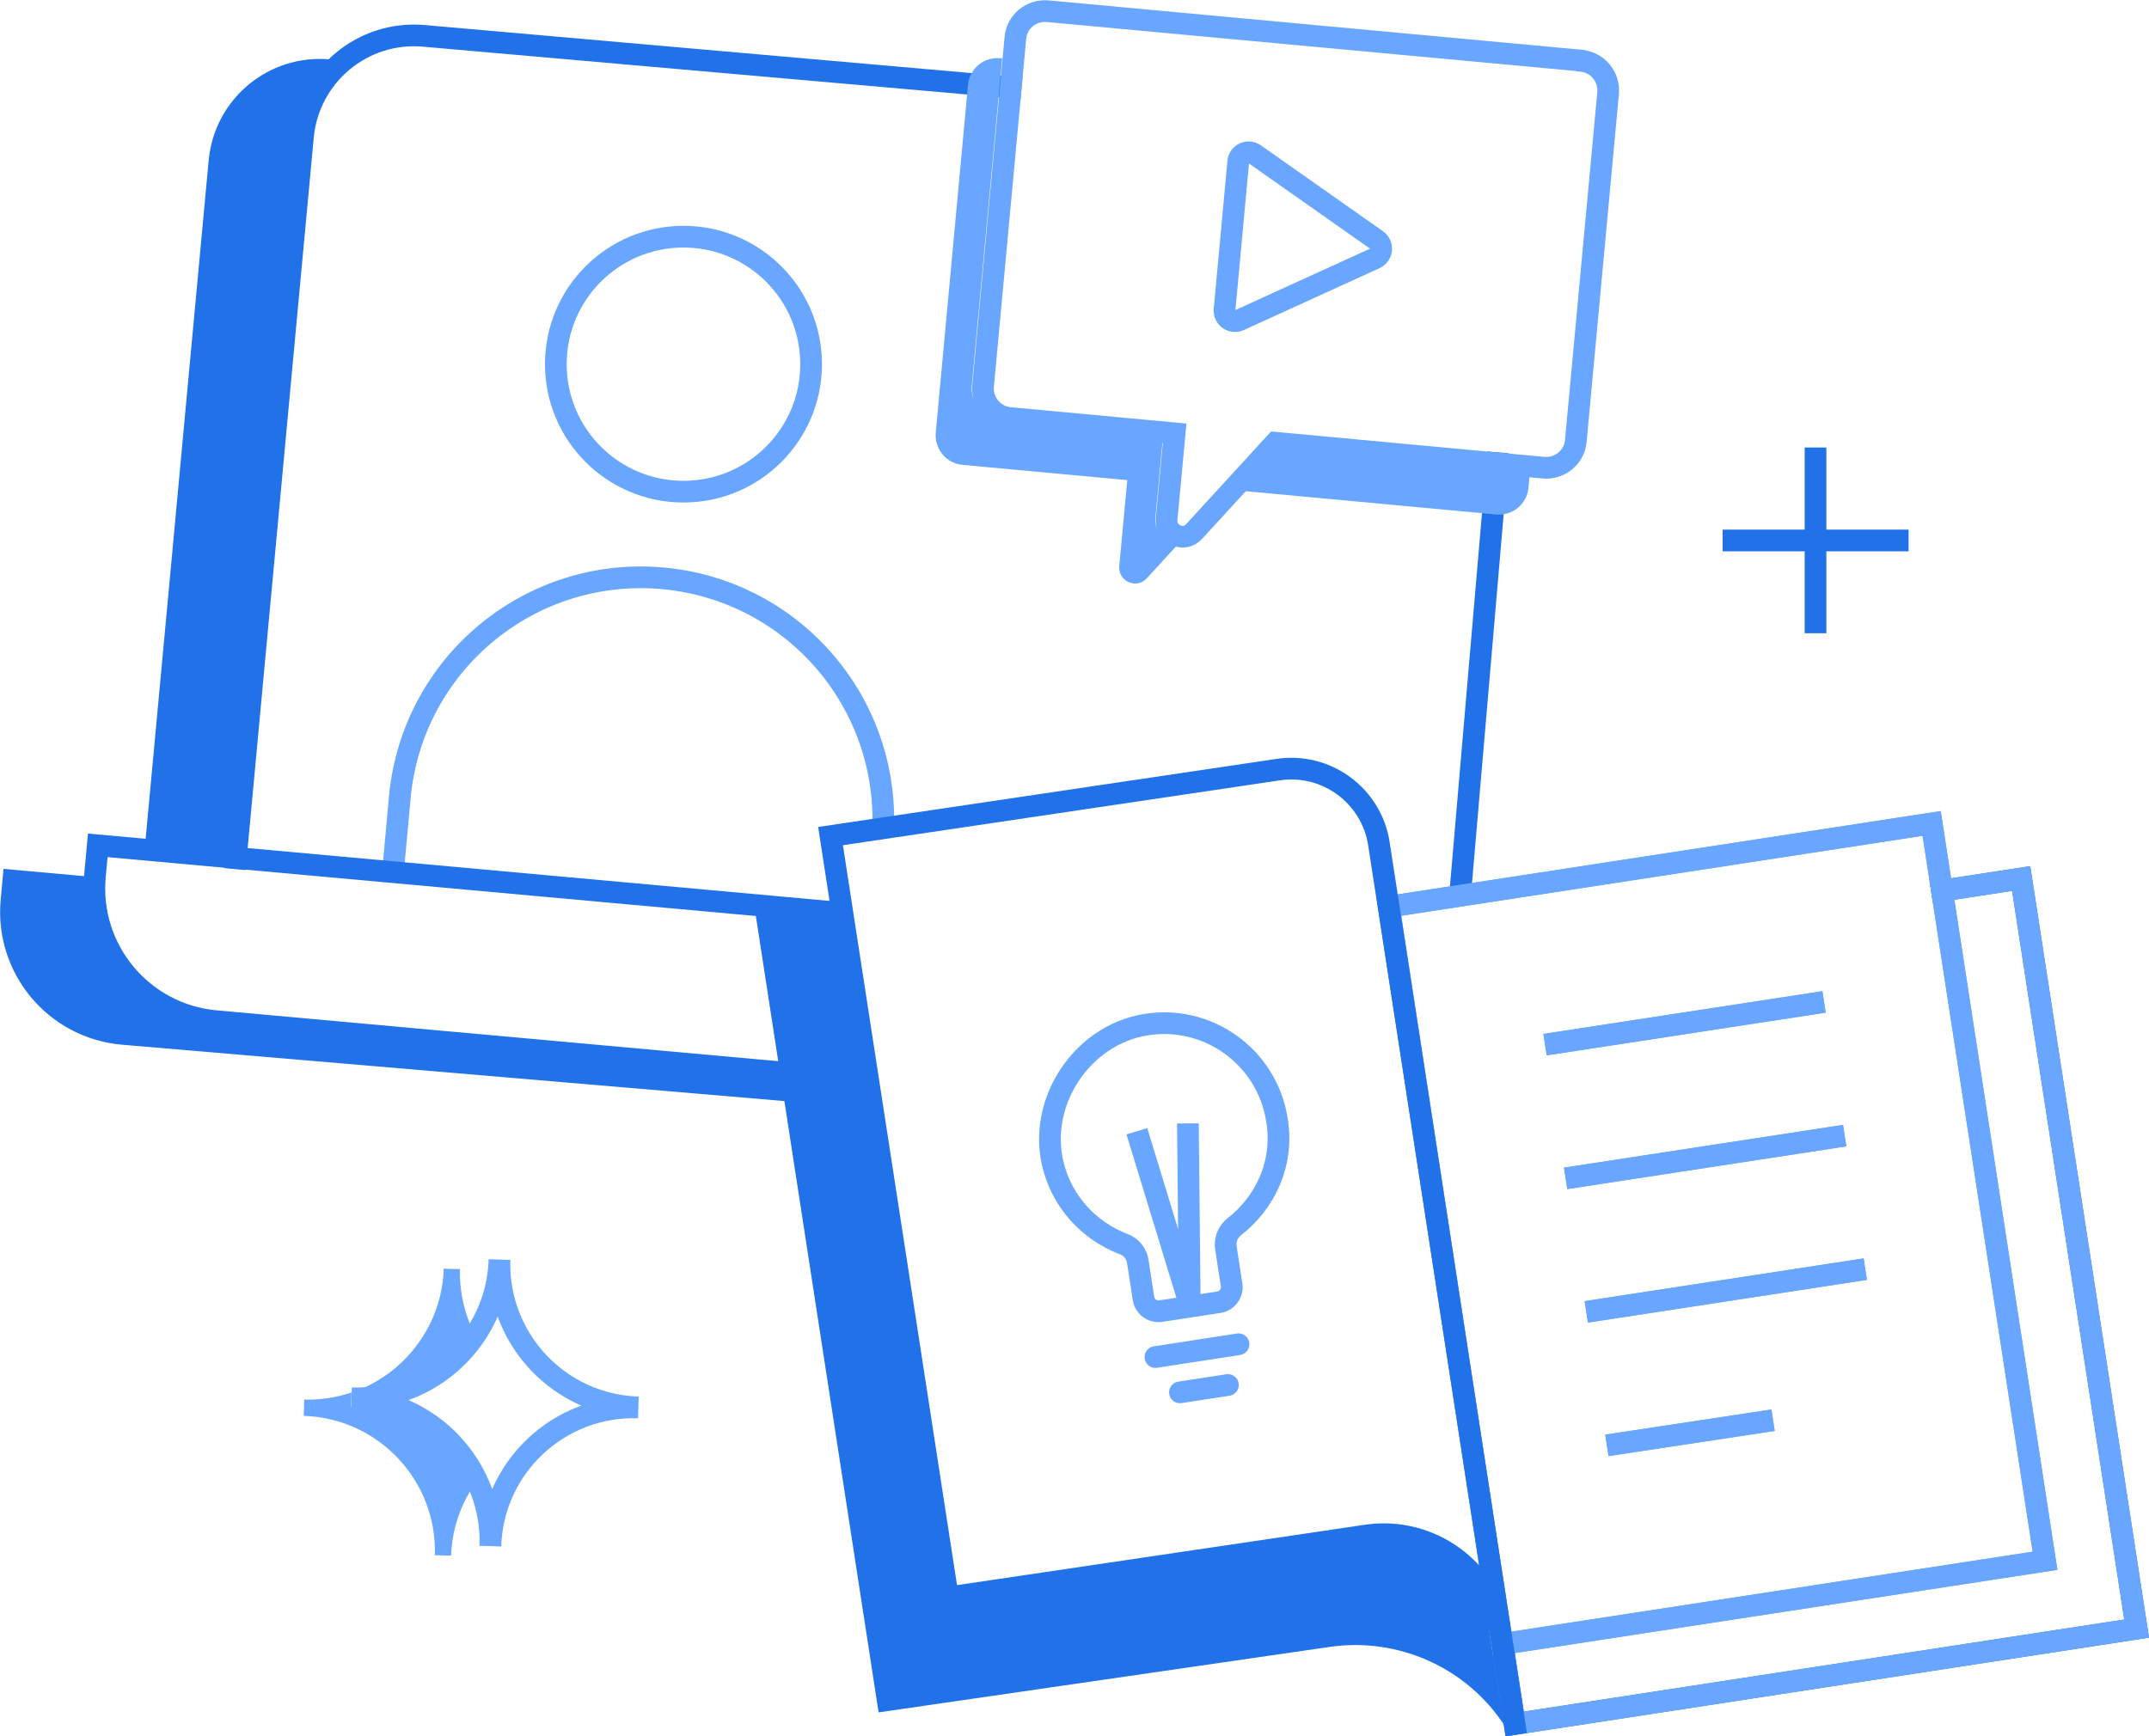
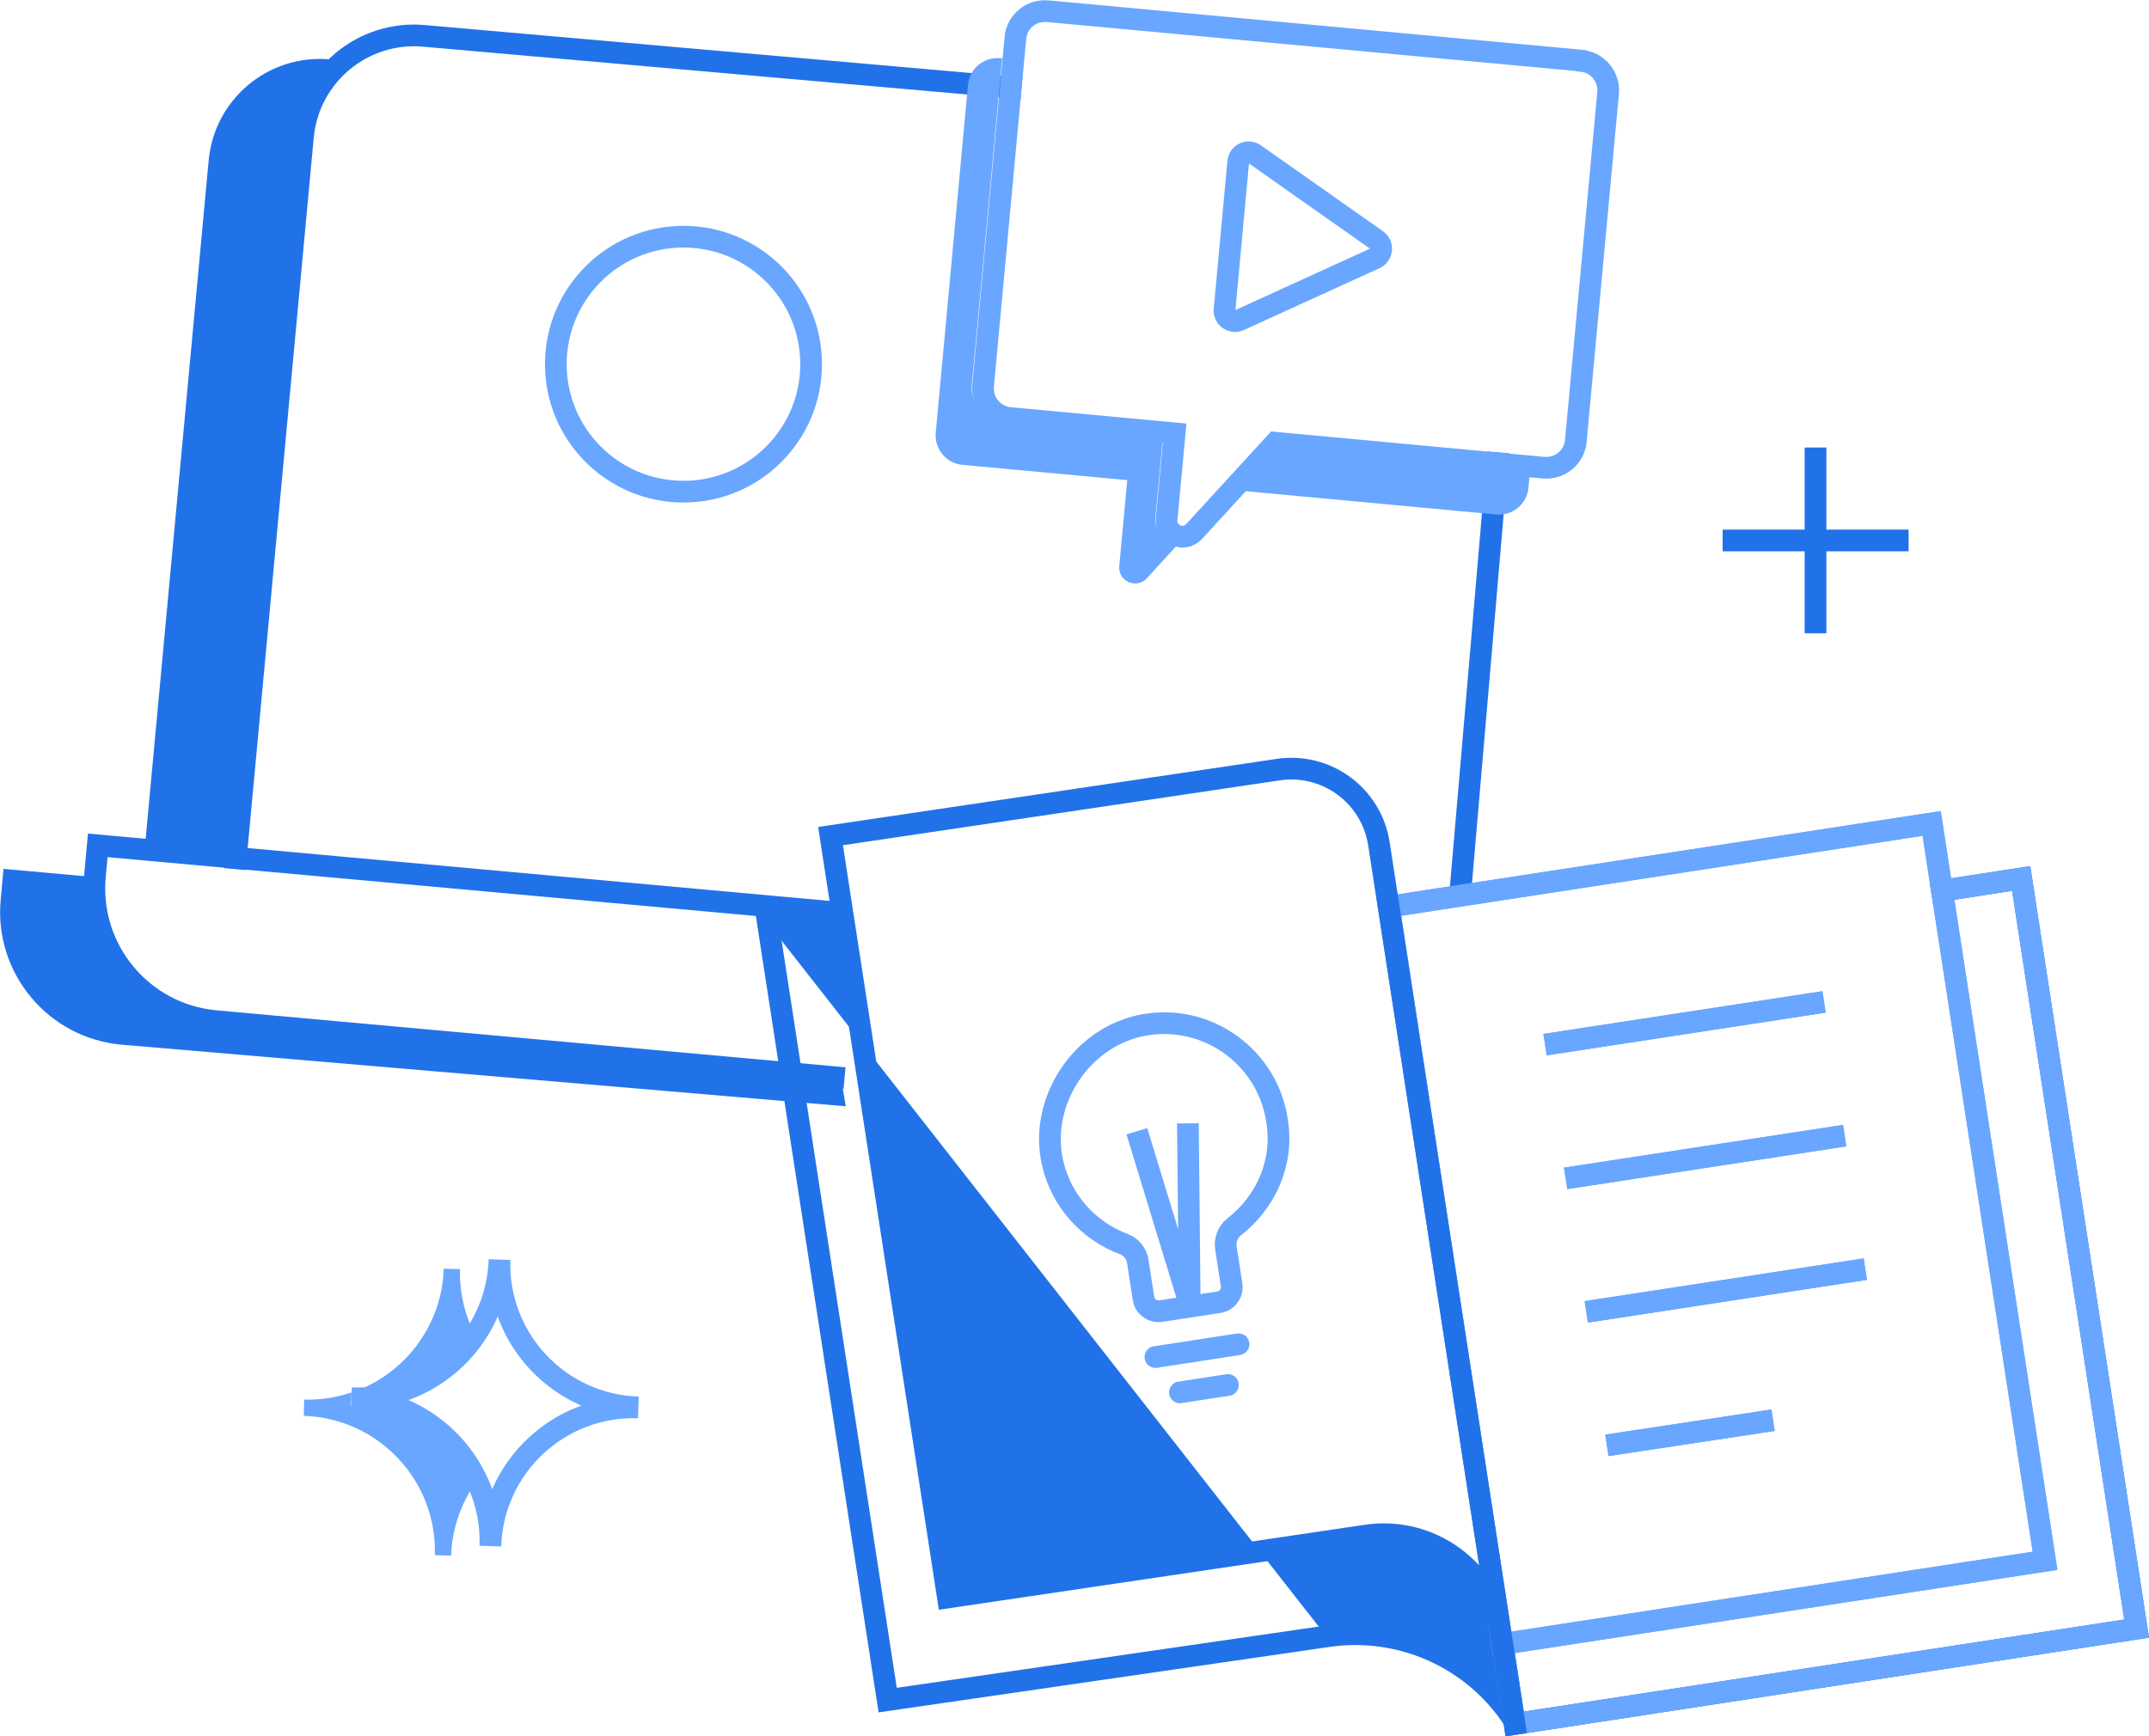
<svg xmlns="http://www.w3.org/2000/svg" width="99" height="80" viewBox="0 0 99 80" fill="none">
  <g clip-path="url(#clip0_1553_2031)">
-     <path d="M18.128 39.913L18.42 36.72C18.995 30.585 24.426 26.078 30.567 26.651C36.248 27.184 40.531 31.869 40.687 37.43" stroke="#69A6FF" stroke-miterlimit="10" stroke-linecap="square" />
    <path d="M31.486 22.655C34.733 22.655 37.366 20.025 37.366 16.781C37.366 13.537 34.733 10.906 31.486 10.906C28.238 10.906 25.606 13.537 25.606 16.781C25.606 20.025 28.238 22.655 31.486 22.655Z" stroke="#69A6FF" stroke-miterlimit="10" stroke-linecap="square" />
    <path d="M38.408 49.632L9.919 47.051C6.544 46.737 4.059 43.744 4.373 40.372L4.504 38.952C4.504 38.952 23.689 40.694 38.553 42.045" stroke="#2172E8" stroke-miterlimit="10" stroke-linecap="square" />
    <path d="M67.31 40.699L68.971 21.344" stroke="#2172E8" stroke-miterlimit="10" stroke-linecap="square" />
    <path d="M46.559 4.028L19.546 1.654C16.724 1.394 14.228 3.465 13.957 6.284L10.863 39.548" stroke="#2172E8" stroke-miterlimit="10" stroke-linecap="square" />
    <path d="M72.834 2.792L48.263 0.516C47.514 0.45 46.841 0.993 46.776 1.752L45.289 17.777C45.224 18.525 45.767 19.197 46.526 19.262L54.112 19.967L53.743 23.924C53.678 24.629 54.547 25.009 55.013 24.488L58.758 20.401L71.108 21.55C71.857 21.615 72.53 21.073 72.595 20.314L74.082 4.289C74.147 3.541 73.604 2.868 72.845 2.803L72.834 2.792Z" stroke="#69A6FF" stroke-miterlimit="10" stroke-linecap="square" />
    <path d="M58.236 20.39L54.492 24.477C54.015 24.998 53.157 24.618 53.222 23.913L53.591 19.956L46.005 19.251C45.256 19.186 44.703 18.514 44.768 17.766L46.168 2.684H46.081C45.332 2.608 44.659 3.161 44.594 3.909L43.108 19.934C43.042 20.682 43.585 21.355 44.345 21.42L51.931 22.124L51.562 26.082C51.497 26.787 52.365 27.166 52.832 26.646L56.576 22.558L68.927 23.707C69.675 23.773 70.348 23.23 70.413 22.471L70.5 21.528L58.236 20.39Z" fill="#69A6FF" />
    <path d="M56.413 14.264L57.043 7.455C57.075 7.086 57.498 6.891 57.802 7.108L63.424 11.065C63.728 11.282 63.685 11.738 63.348 11.9L57.097 14.752C56.761 14.904 56.381 14.643 56.413 14.275V14.264Z" stroke="#69A6FF" stroke-miterlimit="10" stroke-linecap="square" />
    <path d="M10.874 39.418L13.967 6.164C14.098 4.798 14.76 3.616 15.715 2.781L15.205 2.738C12.383 2.478 9.887 4.549 9.615 7.368L6.674 39.039L10.863 39.418H10.874Z" fill="#2172E8" />
    <path d="M9.919 46.932C6.598 46.628 4.145 43.723 4.362 40.416L0.162 40.036L0.032 41.456C-0.283 44.828 2.203 47.821 5.578 48.135L38.962 50.976L38.69 49.361L9.908 46.943L9.919 46.932Z" fill="#2172E8" />
    <path d="M22.591 71.242C22.701 67.597 25.759 64.731 29.408 64.851C25.759 64.741 22.89 61.685 23.011 58.04C22.901 61.685 19.842 64.551 16.193 64.431C19.842 64.541 22.711 67.597 22.591 71.242Z" stroke="#69A6FF" stroke-miterlimit="10" stroke-linecap="square" />
    <path d="M21.691 61.106C21.351 60.297 21.161 59.408 21.191 58.479L20.442 58.459C20.361 61.016 18.732 63.173 16.493 64.062C18.682 64.032 20.601 62.863 21.691 61.116V61.106Z" fill="#69A6FF" />
    <path d="M26.919 65.66C27.019 65.66 27.109 65.66 27.209 65.66V65.56C27.109 65.59 27.009 65.62 26.919 65.66Z" fill="#69A6FF" />
    <path d="M16.173 64.811L16.193 64.162C15.514 64.391 14.774 64.511 14.014 64.491L13.994 65.24C17.433 65.35 20.142 68.226 20.032 71.661L20.781 71.681C20.821 70.553 21.161 69.504 21.721 68.606C20.801 66.439 18.682 64.891 16.183 64.811H16.173Z" fill="#69A6FF" />
    <path d="M89.464 41.039L93.112 40.48L98.43 75.043L69.782 79.437L69.212 75.752" stroke="#2172E8" stroke-miterlimit="10" stroke-linecap="square" />
    <path d="M38.731 41.996C37.021 42.257 35.376 42.528 35.376 42.528L40.894 78.338L61.115 75.402C64.514 74.883 67.903 76.401 69.762 79.287" stroke="#2172E8" stroke-miterlimit="10" stroke-linecap="square" />
-     <path d="M69.142 75.322C68.682 72.347 65.893 70.299 62.915 70.759L43.381 73.608L38.523 42.071L35.366 42.528L40.883 78.338L61.105 75.402C64.504 74.883 67.893 76.401 69.752 79.287L69.142 75.302V75.322Z" fill="#2172E8" />
+     <path d="M69.142 75.322C68.682 72.347 65.893 70.299 62.915 70.759L43.381 73.608L38.523 42.071L35.366 42.528L61.105 75.402C64.504 74.883 67.893 76.401 69.752 79.287L69.142 75.302V75.322Z" fill="#2172E8" />
    <path d="M71.671 48.06L83.536 46.242" stroke="#69A6FF" stroke-miterlimit="10" stroke-linecap="square" />
    <path d="M72.621 54.221L84.486 52.404" stroke="#69A6FF" stroke-miterlimit="10" stroke-linecap="square" />
    <path d="M73.57 60.373L85.436 58.555" stroke="#69A6FF" stroke-miterlimit="10" stroke-linecap="square" />
    <path d="M74.52 66.525L81.187 65.516" stroke="#69A6FF" stroke-miterlimit="10" stroke-linecap="square" />
    <path d="M88.988 37.943L63.981 41.779L69.203 75.754L94.21 71.918L88.988 37.943Z" stroke="#69A6FF" stroke-miterlimit="10" stroke-linecap="square" />
    <path d="M89.464 41.039L93.112 40.48L98.43 75.043L69.782 79.437L69.212 75.752" stroke="#69A6FF" stroke-miterlimit="10" stroke-linecap="square" />
    <path d="M88.988 37.943L63.981 41.779L69.203 75.754L94.21 71.918L88.988 37.943Z" stroke="#69A6FF" stroke-miterlimit="10" stroke-linecap="square" />
    <path d="M69.142 75.322L63.524 38.882C63.184 36.655 61.095 35.117 58.856 35.467L38.261 38.526L43.669 73.608L62.915 70.758C65.893 70.299 68.682 72.346 69.142 75.322ZM69.142 75.322L69.772 79.437" stroke="#2172E8" stroke-miterlimit="10" stroke-linecap="square" />
    <path d="M71.671 48.06L83.536 46.242" stroke="#69A6FF" stroke-miterlimit="10" stroke-linecap="square" />
    <path d="M72.621 54.221L84.486 52.404" stroke="#69A6FF" stroke-miterlimit="10" stroke-linecap="square" />
    <path d="M73.57 60.373L85.436 58.555" stroke="#69A6FF" stroke-miterlimit="10" stroke-linecap="square" />
    <path d="M74.52 66.525L81.187 65.516" stroke="#69A6FF" stroke-miterlimit="10" stroke-linecap="square" />
    <path d="M83.637 21.12V28.679" stroke="#2172E8" stroke-miterlimit="10" stroke-linecap="square" />
    <path d="M87.425 24.904H79.859" stroke="#2172E8" stroke-miterlimit="10" stroke-linecap="square" />
    <path d="M58.826 51.605C58.376 48.709 55.648 46.731 52.749 47.221C49.85 47.71 47.841 50.736 48.49 53.582C48.89 55.35 50.16 56.718 51.769 57.327C52.119 57.457 52.369 57.776 52.419 58.146L52.679 59.834C52.739 60.213 53.099 60.473 53.478 60.413L56.157 60.003C56.537 59.943 56.797 59.584 56.737 59.204L56.477 57.517C56.417 57.147 56.557 56.768 56.847 56.538C58.296 55.41 59.137 53.62 58.837 51.673L58.826 51.605Z" stroke="#69A6FF" stroke-miterlimit="10" stroke-linecap="square" />
    <path d="M53.228 62.531L57.057 61.941" stroke="#69A6FF" stroke-miterlimit="10" stroke-linecap="round" />
    <path d="M54.358 64.158L56.568 63.818" stroke="#69A6FF" stroke-miterlimit="10" stroke-linecap="round" />
    <path d="M52.519 52.603L54.809 60.103L54.729 52.264" stroke="#69A6FF" stroke-linecap="square" stroke-linejoin="round" />
  </g>
  <defs>
    <clipPath id="clip0_1553_2031">
      <rect width="99" height="80" fill="white" transform="translate(0 0.006)" />
    </clipPath>
  </defs>
</svg>